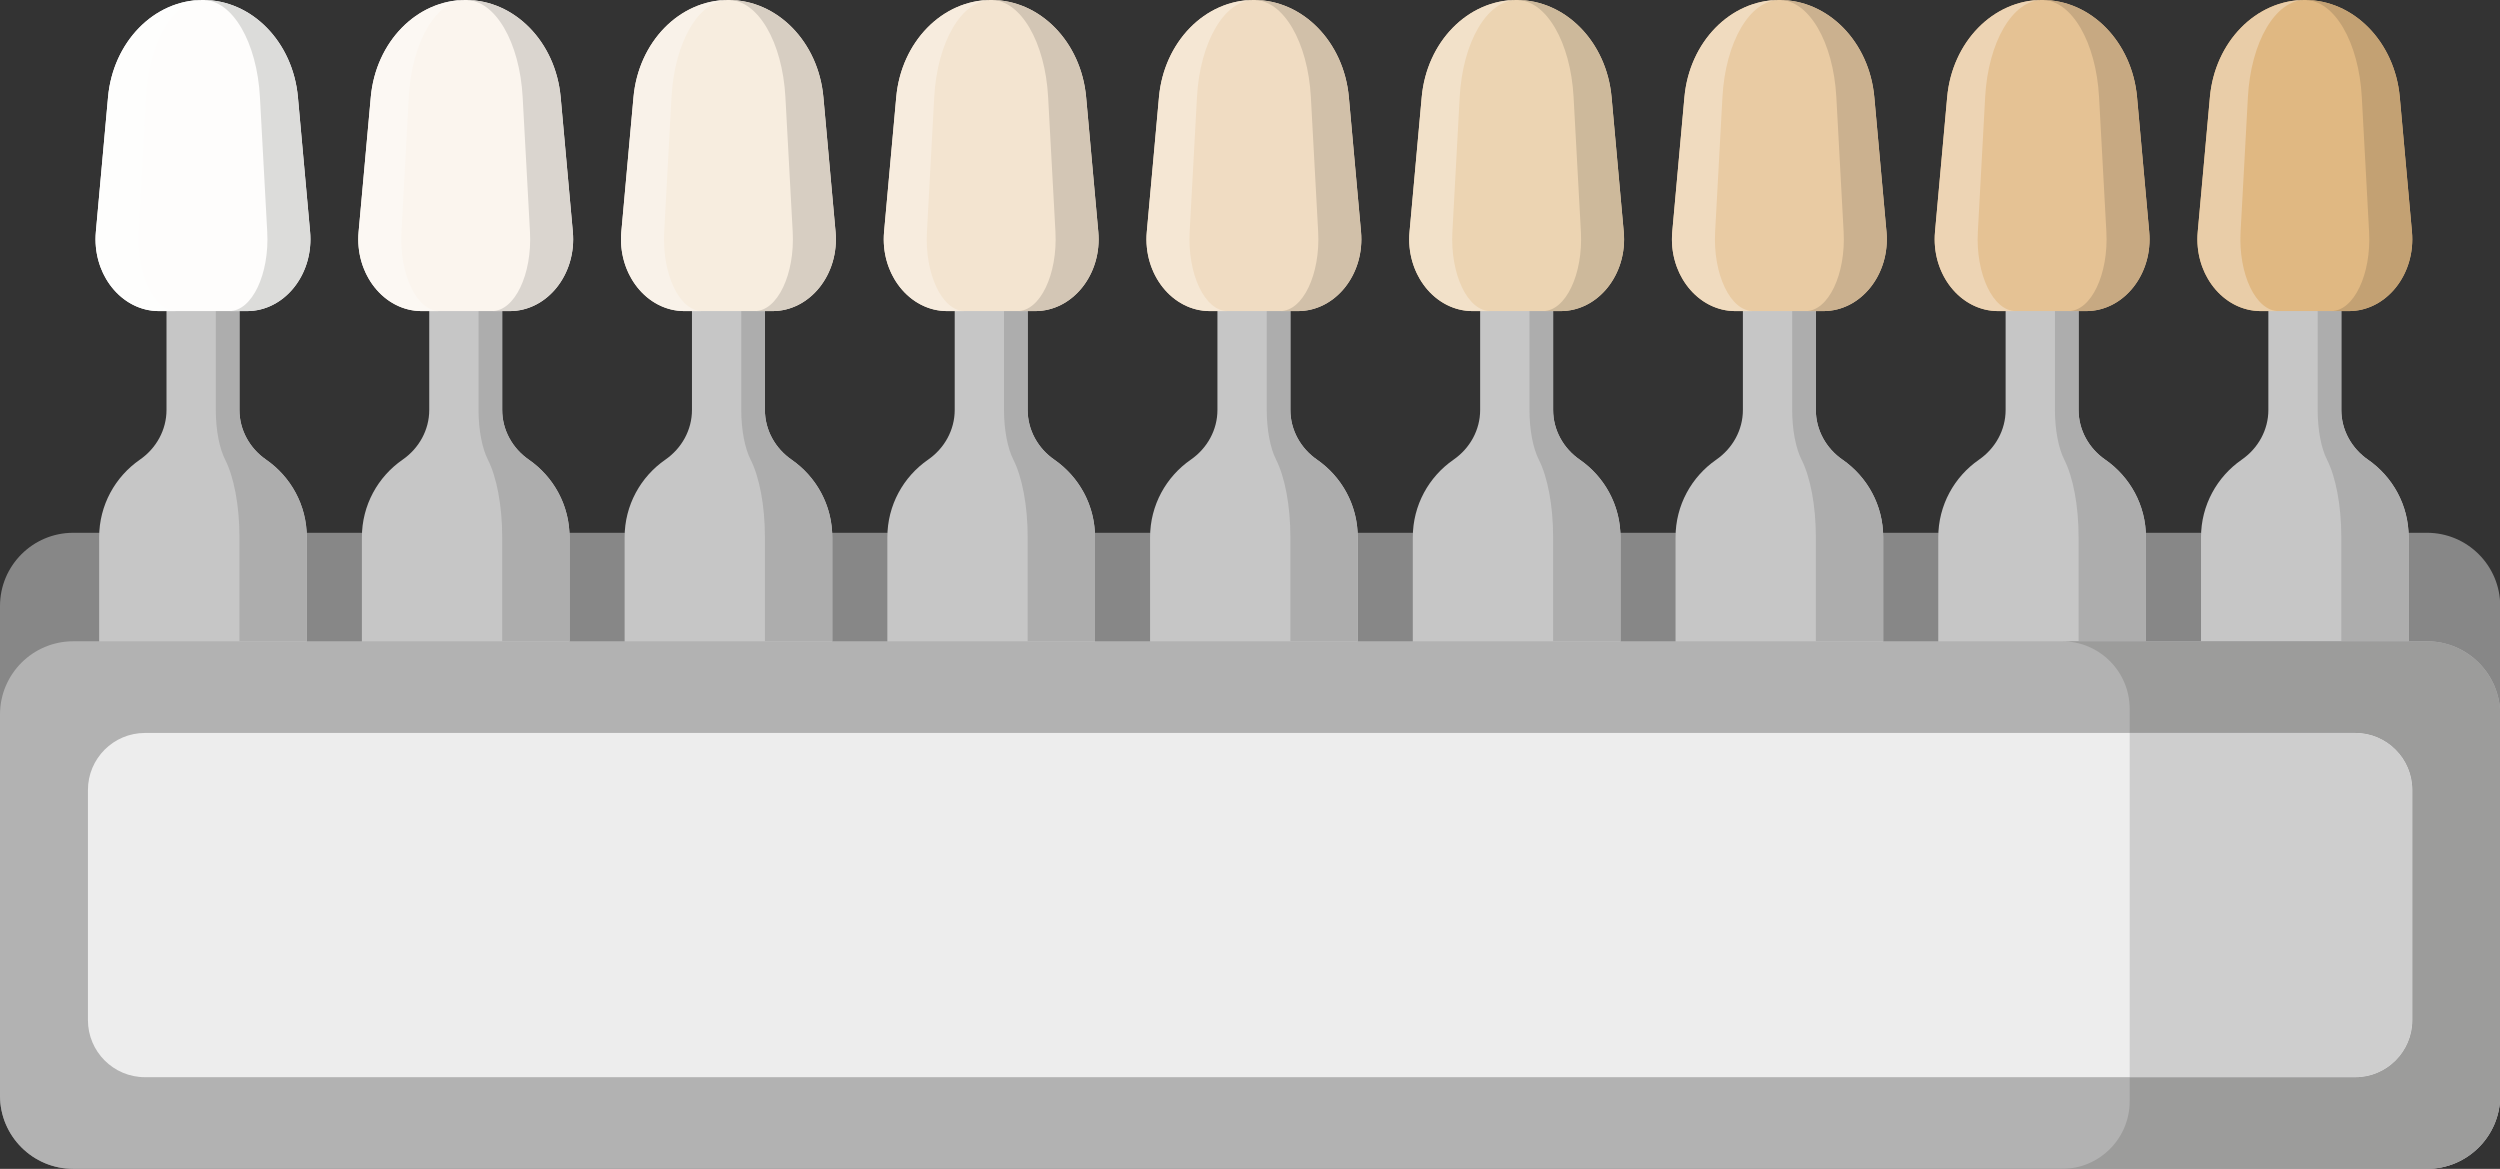
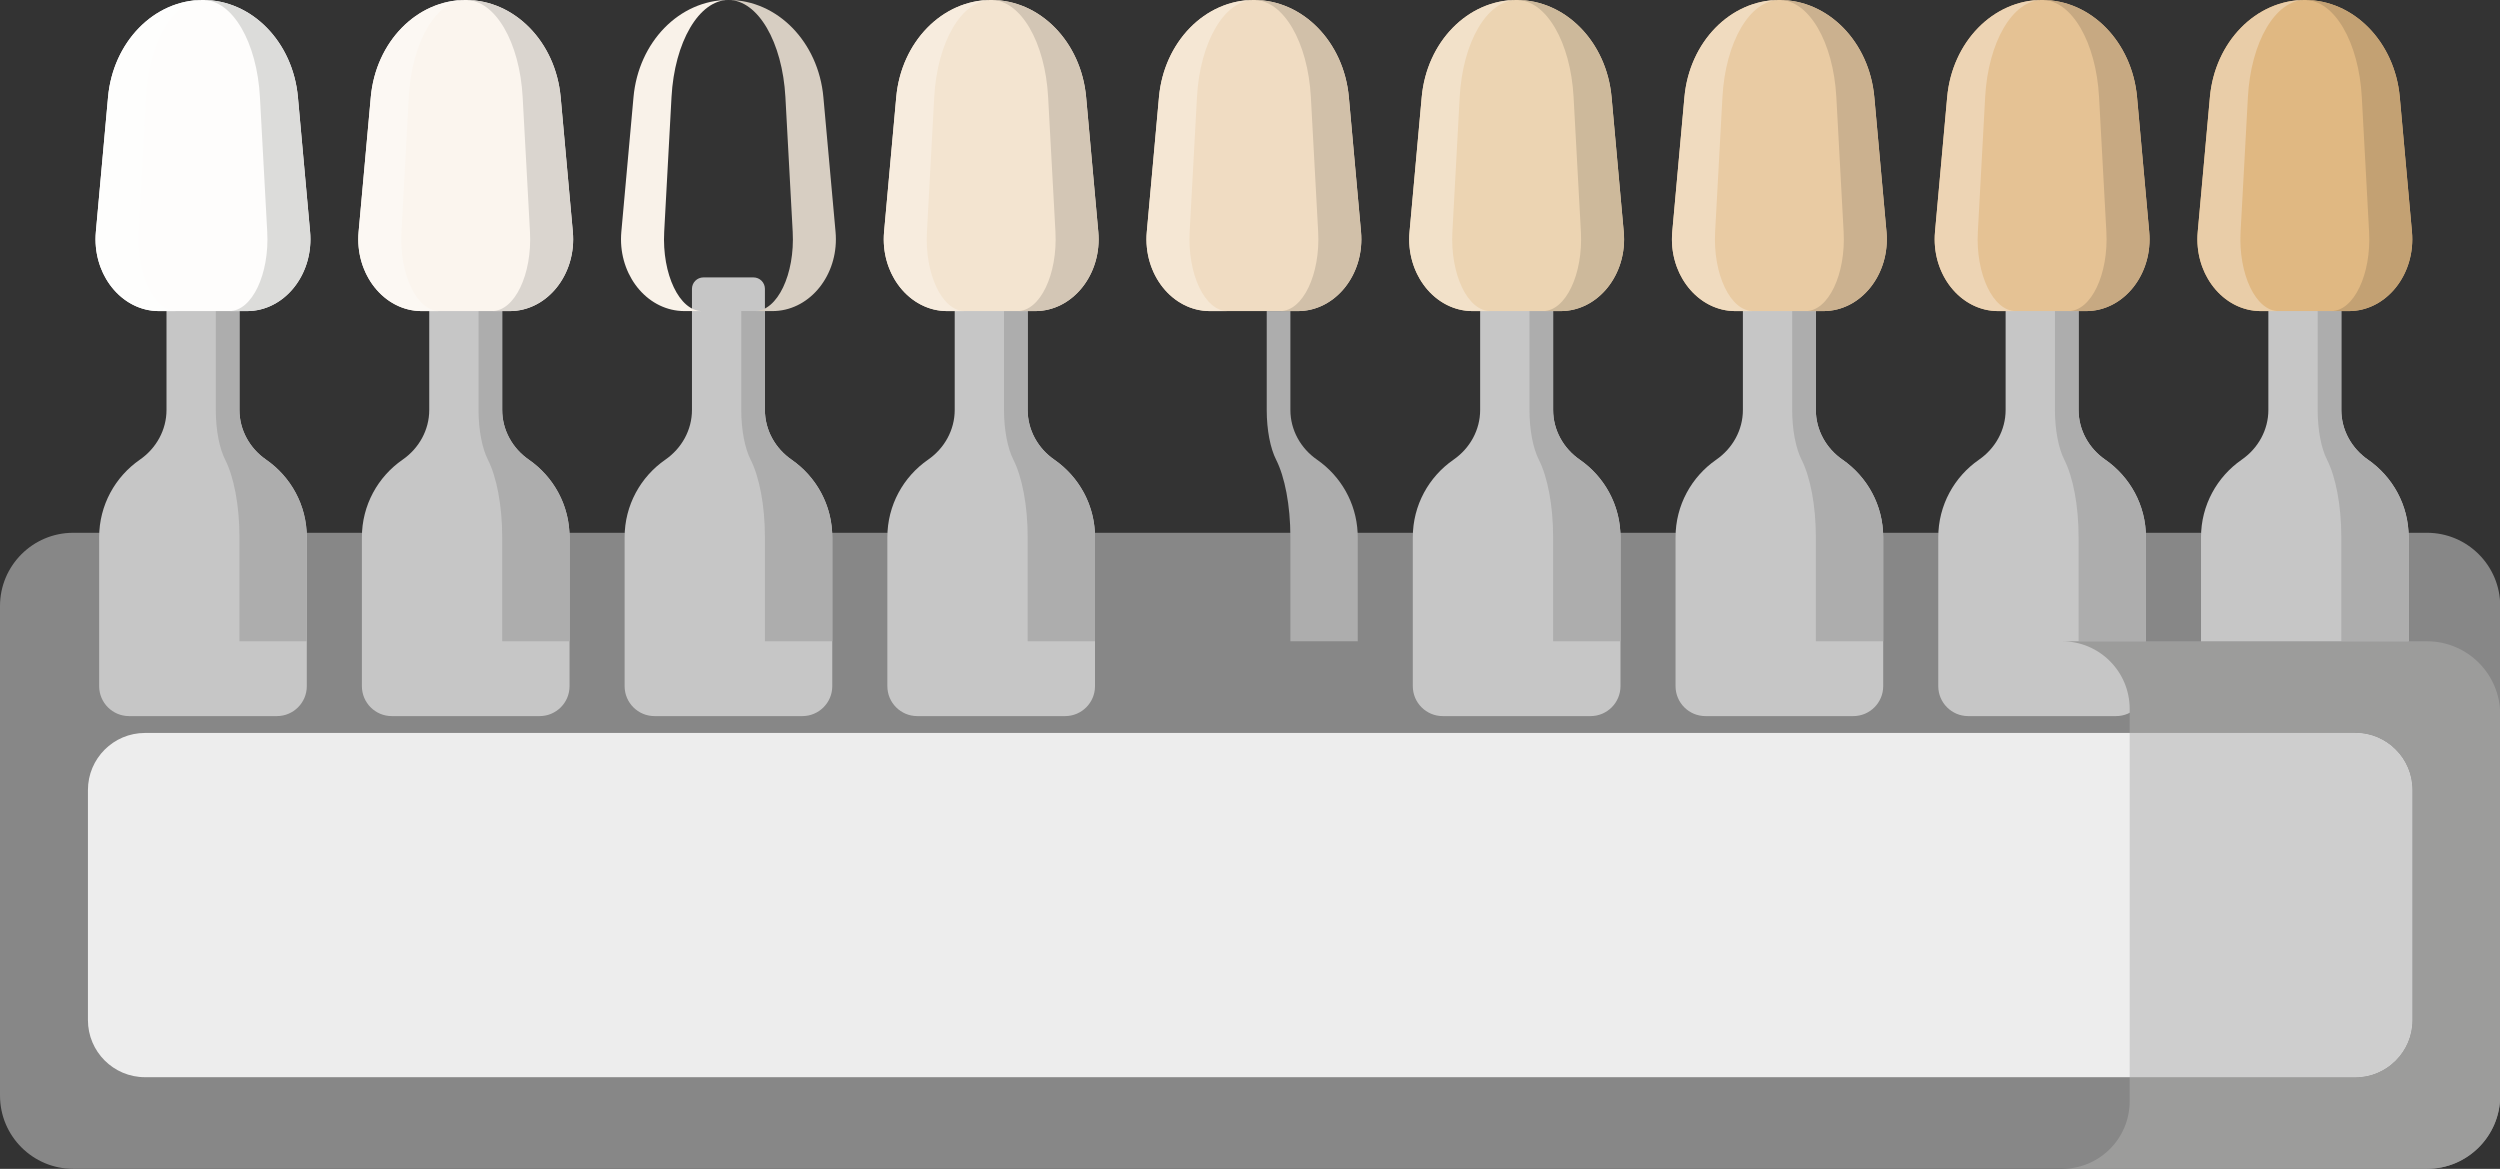
<svg xmlns="http://www.w3.org/2000/svg" height="219.8" preserveAspectRatio="xMidYMid meet" version="1.0" viewBox="0.0 -0.0 470.1 219.8" width="470.1" zoomAndPan="magnify">
  <rect x="0.0" y="-0.0" width="470.1" height="219.8" fill="#333333" stroke="none" />
  <defs>
    <clipPath id="a">
      <path d="M 0 100 L 470.141 100 L 470.141 219.789 L 0 219.789 Z M 0 100" />
    </clipPath>
    <clipPath id="b">
-       <path d="M 0 120 L 470.141 120 L 470.141 219.789 L 0 219.789 Z M 0 120" />
-     </clipPath>
+       </clipPath>
    <clipPath id="c">
      <path d="M 387 120 L 470.141 120 L 470.141 219.789 L 387 219.789 Z M 387 120" />
    </clipPath>
  </defs>
  <g>
    <g clip-path="url(#a)">
      <path d="M 456.363 219.789 L 13.777 219.789 C 6.168 219.789 0 213.621 0 206.012 L 0 113.961 C 0 106.352 6.168 100.184 13.777 100.184 L 456.363 100.184 C 463.973 100.184 470.141 106.352 470.141 113.961 L 470.141 206.012 C 470.141 213.621 463.973 219.789 456.363 219.789" fill="#878787" />
    </g>
    <g>
      <path d="M 45.027 77.09 L 45.027 54.32 C 45.027 53.129 44.062 52.164 42.875 52.164 L 33.465 52.164 C 32.273 52.164 31.309 53.129 31.309 54.32 L 31.309 77.09 C 31.309 80.852 29.383 84.305 26.289 86.445 C 21.672 89.648 18.645 94.984 18.645 101.027 L 18.645 129.027 C 18.645 132.137 21.164 134.656 24.273 134.656 L 52.062 134.656 C 55.172 134.656 57.691 132.137 57.691 129.027 L 57.691 101.027 C 57.691 94.984 54.668 89.648 50.047 86.445 C 46.953 84.305 45.027 80.852 45.027 77.09" fill="#c6c6c6" />
    </g>
    <g>
      <path d="M 57.691 120.586 L 45.027 120.586 L 45.027 101.027 C 45.027 94.984 43.965 89.648 42.344 86.445 C 41.254 84.305 40.578 80.852 40.578 77.09 L 40.578 58.496 L 45.027 58.496 L 45.027 77.09 C 45.027 80.852 46.953 84.305 50.047 86.445 C 54.668 89.648 57.691 94.984 57.691 101.027 L 57.691 120.586" fill="#adadad" />
    </g>
    <g>
      <path d="M 46.441 58.496 L 29.895 58.496 C 22.828 58.496 17.309 51.566 18.027 43.594 L 20.316 18.266 C 21.254 7.891 28.969 -0.004 38.168 -0.004 C 47.371 -0.004 55.082 7.891 56.02 18.266 L 58.309 43.594 C 59.031 51.566 53.512 58.496 46.441 58.496" fill="#fefdfc" />
    </g>
    <g>
      <path d="M 46.441 58.496 L 45.027 58.496 L 46.441 58.496 C 53.359 58.496 58.793 51.859 58.348 44.105 C 58.793 51.859 53.359 58.496 46.441 58.496" fill="#ddd" />
    </g>
    <g>
      <path d="M 46.441 58.496 L 43.133 58.496 C 47.371 58.496 50.684 51.566 50.25 43.594 L 48.879 18.266 C 48.316 7.891 43.688 -0.004 38.168 -0.004 C 47.371 -0.004 55.082 7.891 56.02 18.266 L 58.309 43.594 C 58.324 43.766 58.336 43.938 58.348 44.105 C 58.793 51.859 53.359 58.496 46.441 58.496" fill="#dcdcda" />
    </g>
    <g>
      <path d="M 33.207 58.496 L 29.895 58.496 C 23.246 58.496 17.969 52.367 17.965 45.008 C 17.965 44.539 17.984 44.07 18.027 43.594 L 20.316 18.266 C 21.254 7.891 28.969 -0.004 38.168 -0.004 C 32.648 -0.004 28.023 7.891 27.461 18.266 L 26.086 43.594 C 25.652 51.566 28.965 58.496 33.207 58.496" fill="#fefefd" />
    </g>
    <g>
      <path d="M 94.434 77.09 L 94.434 54.32 C 94.434 53.129 93.469 52.164 92.277 52.164 L 82.867 52.164 C 81.676 52.164 80.715 53.129 80.715 54.32 L 80.715 77.09 C 80.715 80.852 78.789 84.305 75.695 86.445 C 71.074 89.648 68.051 94.984 68.051 101.027 L 68.051 129.027 C 68.051 132.137 70.57 134.656 73.676 134.656 L 101.469 134.656 C 104.578 134.656 107.098 132.137 107.098 129.027 L 107.098 101.027 C 107.098 94.984 104.07 89.648 99.449 86.445 C 96.355 84.305 94.434 80.852 94.434 77.09" fill="#c6c6c6" />
    </g>
    <g>
      <path d="M 107.078 100.184 C 106.809 94.512 103.879 89.539 99.504 86.484 C 103.879 89.539 106.809 94.512 107.078 100.184" fill="#ddd" />
    </g>
    <g>
      <path d="M 107.098 101.027 C 107.098 100.746 107.09 100.465 107.078 100.184 C 107.09 100.465 107.098 100.746 107.098 101.027" fill="#777" />
    </g>
    <g>
      <path d="M 107.098 120.586 L 94.434 120.586 L 94.434 101.027 C 94.434 94.984 93.367 89.648 91.746 86.445 C 90.66 84.305 89.984 80.852 89.984 77.09 L 89.984 58.496 L 94.434 58.496 L 94.434 77.09 C 94.434 80.852 96.355 84.305 99.449 86.445 C 99.469 86.461 99.488 86.473 99.504 86.484 C 103.879 89.539 106.809 94.512 107.078 100.184 C 107.09 100.465 107.098 100.746 107.098 101.027 L 107.098 120.586" fill="#adadad" />
    </g>
    <g>
      <path d="M 95.848 58.496 L 79.301 58.496 C 72.23 58.496 66.711 51.566 67.434 43.594 L 69.723 18.266 C 70.66 7.891 78.371 -0.004 87.574 -0.004 C 96.773 -0.004 104.484 7.891 105.426 18.266 L 107.715 43.594 C 108.434 51.566 102.914 58.496 95.848 58.496" fill="#fbf5ee" />
    </g>
    <g>
      <path d="M 95.848 58.496 L 92.535 58.496 C 96.777 58.496 100.09 51.566 99.656 43.594 L 98.281 18.266 C 97.719 7.891 93.094 -0.004 87.574 -0.004 C 96.773 -0.004 104.484 7.891 105.426 18.266 L 107.715 43.594 C 107.754 44.062 107.777 44.523 107.777 44.984 C 107.781 52.355 102.5 58.496 95.848 58.496" fill="#dad5cf" />
    </g>
    <g>
      <path d="M 82.609 58.496 L 79.301 58.496 C 72.652 58.496 67.375 52.367 67.371 45.008 C 67.367 44.539 67.391 44.07 67.434 43.594 L 69.723 18.266 C 70.66 7.891 78.371 -0.004 87.574 -0.004 C 82.051 -0.004 77.426 7.891 76.863 18.266 L 75.492 43.594 C 75.059 51.566 78.367 58.496 82.609 58.496" fill="#fcf8f3" />
    </g>
    <g>
      <path d="M 143.836 77.09 L 143.836 54.32 C 143.836 53.129 142.871 52.164 141.684 52.164 L 132.273 52.164 C 131.082 52.164 130.117 53.129 130.117 54.32 L 130.117 77.09 C 130.117 80.852 128.191 84.305 125.098 86.445 C 120.48 89.648 117.453 94.984 117.453 101.027 L 117.453 129.027 C 117.453 132.137 119.973 134.656 123.082 134.656 L 150.871 134.656 C 153.98 134.656 156.5 132.137 156.5 129.027 L 156.5 101.027 C 156.5 94.984 153.477 89.648 148.855 86.445 C 145.762 84.305 143.836 80.852 143.836 77.09" fill="#c6c6c6" />
    </g>
    <g>
      <path d="M 156.48 100.184 C 156.215 94.512 153.281 89.539 148.91 86.484 C 153.281 89.539 156.215 94.512 156.48 100.184" fill="#ddd" />
    </g>
    <g>
      <path d="M 156.5 101.027 C 156.5 100.746 156.492 100.465 156.48 100.184 C 156.492 100.465 156.5 100.746 156.5 101.027" fill="#777" />
    </g>
    <g>
      <path d="M 156.5 120.586 L 143.836 120.586 L 143.836 101.027 C 143.836 94.984 142.773 89.648 141.152 86.445 C 140.062 84.305 139.387 80.852 139.387 77.09 L 139.387 58.496 L 143.836 58.496 L 143.836 77.09 C 143.836 80.852 145.762 84.305 148.855 86.445 C 148.871 86.461 148.891 86.473 148.91 86.484 C 153.281 89.539 156.215 94.512 156.48 100.184 C 156.492 100.465 156.5 100.746 156.5 101.027 L 156.5 120.586" fill="#adadad" />
    </g>
    <g>
-       <path d="M 145.25 58.496 L 128.703 58.496 C 121.637 58.496 116.117 51.566 116.836 43.594 L 119.125 18.266 C 120.062 7.891 127.773 -0.004 136.977 -0.004 C 146.18 -0.004 153.891 7.891 154.828 18.266 L 157.117 43.594 C 157.84 51.566 152.32 58.496 145.25 58.496" fill="#f7eddf" />
-     </g>
+       </g>
    <g>
      <path d="M 145.25 58.496 L 141.941 58.496 C 146.18 58.496 149.492 51.566 149.059 43.594 L 147.688 18.266 C 147.125 7.891 142.496 -0.004 136.977 -0.004 C 146.18 -0.004 153.891 7.891 154.828 18.266 L 157.117 43.594 C 157.16 44.062 157.18 44.523 157.18 44.984 C 157.188 52.355 151.906 58.496 145.25 58.496" fill="#d7cec2" />
    </g>
    <g>
      <path d="M 132.016 58.496 L 128.703 58.496 C 122.051 58.496 116.77 52.355 116.773 44.984 C 116.773 44.523 116.797 44.062 116.836 43.594 L 119.125 18.266 C 120.062 7.891 127.773 -0.004 136.977 -0.004 C 131.457 -0.004 126.832 7.891 126.27 18.266 L 124.895 43.594 C 124.465 51.566 127.773 58.496 132.016 58.496" fill="#f9f2e9" />
    </g>
    <g>
      <path d="M 193.242 77.09 L 193.242 54.32 C 193.242 53.129 192.277 52.164 191.086 52.164 L 181.676 52.164 C 180.488 52.164 179.523 53.129 179.523 54.32 L 179.523 77.09 C 179.523 80.852 177.598 84.305 174.504 86.445 C 169.883 89.648 166.859 94.984 166.859 101.027 L 166.859 129.027 C 166.859 132.137 169.379 134.656 172.484 134.656 L 200.277 134.656 C 203.387 134.656 205.906 132.137 205.906 129.027 L 205.906 101.027 C 205.906 94.984 202.879 89.648 198.258 86.445 C 195.164 84.305 193.242 80.852 193.242 77.09" fill="#c6c6c6" />
    </g>
    <g>
      <path d="M 205.887 100.184 C 205.617 94.512 202.688 89.539 198.312 86.484 C 202.688 89.539 205.617 94.512 205.887 100.184" fill="#ddd" />
    </g>
    <g>
      <path d="M 205.906 101.027 C 205.906 100.746 205.898 100.465 205.887 100.184 C 205.898 100.465 205.906 100.746 205.906 101.027" fill="#777" />
    </g>
    <g>
      <path d="M 205.906 120.586 L 193.242 120.586 L 193.242 101.027 C 193.242 94.984 192.18 89.648 190.555 86.445 C 189.469 84.305 188.793 80.852 188.793 77.09 L 188.793 58.496 L 193.242 58.496 L 193.242 77.09 C 193.242 80.852 195.164 84.305 198.258 86.445 C 198.277 86.461 198.297 86.473 198.312 86.484 C 202.688 89.539 205.617 94.512 205.887 100.184 C 205.898 100.465 205.906 100.746 205.906 101.027 L 205.906 120.586" fill="#adadad" />
    </g>
    <g>
      <path d="M 194.656 58.496 L 178.109 58.496 C 171.039 58.496 165.52 51.566 166.242 43.594 L 168.531 18.266 C 169.469 7.891 177.18 -0.004 186.383 -0.004 C 195.586 -0.004 203.297 7.891 204.234 18.266 L 206.523 43.594 C 207.242 51.566 201.723 58.496 194.656 58.496" fill="#f3e4d0" />
    </g>
    <g>
      <path d="M 194.656 58.496 L 191.344 58.496 C 195.586 58.496 198.895 51.566 198.465 43.594 L 197.09 18.266 C 196.527 7.891 191.902 -0.004 186.383 -0.004 C 195.586 -0.004 203.297 7.891 204.234 18.266 L 206.523 43.594 C 206.562 44.062 206.586 44.523 206.586 44.984 C 206.59 52.355 201.309 58.496 194.656 58.496" fill="#d3c6b5" />
    </g>
    <g>
      <path d="M 181.418 58.496 L 178.109 58.496 C 171.461 58.496 166.184 52.367 166.18 45.008 C 166.18 44.539 166.199 44.07 166.242 43.594 L 168.531 18.266 C 169.469 7.891 177.18 -0.004 186.383 -0.004 C 180.859 -0.004 176.234 7.891 175.672 18.266 L 174.301 43.594 C 173.867 51.566 177.176 58.496 181.418 58.496" fill="#f7ecde" />
    </g>
    <g>
-       <path d="M 242.645 77.09 L 242.645 54.32 C 242.645 53.129 241.68 52.164 240.492 52.164 L 231.082 52.164 C 229.891 52.164 228.926 53.129 228.926 54.32 L 228.926 77.09 C 228.926 80.852 227 84.305 223.906 86.445 C 219.289 89.648 216.262 94.984 216.262 101.027 L 216.262 129.027 C 216.262 132.137 218.781 134.656 221.891 134.656 L 249.68 134.656 C 252.789 134.656 255.309 132.137 255.309 129.027 L 255.309 101.027 C 255.309 94.984 252.285 89.648 247.664 86.445 C 244.57 84.305 242.645 80.852 242.645 77.09" fill="#c6c6c6" />
-     </g>
+       </g>
    <g>
      <path d="M 255.289 100.184 C 255.023 94.512 252.09 89.539 247.719 86.484 C 252.09 89.539 255.023 94.512 255.289 100.184" fill="#ddd" />
    </g>
    <g>
      <path d="M 255.309 101.027 C 255.309 100.746 255.305 100.465 255.289 100.184 C 255.305 100.465 255.309 100.746 255.309 101.027" fill="#777" />
    </g>
    <g>
      <path d="M 255.309 120.586 L 242.645 120.586 L 242.645 101.027 C 242.645 94.984 241.582 89.648 239.961 86.445 C 238.871 84.305 238.195 80.852 238.195 77.09 L 238.195 58.496 L 242.645 58.496 L 242.645 77.09 C 242.645 80.852 244.57 84.305 247.664 86.445 C 247.684 86.461 247.699 86.473 247.719 86.484 C 252.09 89.539 255.023 94.512 255.289 100.184 C 255.305 100.465 255.309 100.746 255.309 101.027 L 255.309 120.586" fill="#adadad" />
    </g>
    <g>
      <path d="M 244.059 58.496 L 227.512 58.496 C 220.441 58.496 214.926 51.566 215.645 43.594 L 217.934 18.266 C 218.871 7.891 226.586 -0.004 235.785 -0.004 C 244.988 -0.004 252.699 7.891 253.637 18.266 L 255.926 43.594 C 256.645 51.566 251.129 58.496 244.059 58.496" fill="#f0dcc2" />
    </g>
    <g>
      <path d="M 244.059 58.496 L 240.75 58.496 C 244.988 58.496 248.301 51.566 247.867 43.594 L 246.496 18.266 C 245.934 7.891 241.305 -0.004 235.785 -0.004 C 244.988 -0.004 252.699 7.891 253.637 18.266 L 255.926 43.594 C 255.969 44.062 255.988 44.523 255.988 44.984 C 255.992 52.355 250.715 58.496 244.059 58.496" fill="#d1c0a9" />
    </g>
    <g>
      <path d="M 230.82 58.496 L 227.512 58.496 C 220.445 58.496 214.926 51.566 215.645 43.594 L 217.934 18.266 C 218.871 7.891 226.586 -0.004 235.785 -0.004 C 230.266 -0.004 225.641 7.891 225.078 18.266 L 223.703 43.594 C 223.27 51.566 226.582 58.496 230.82 58.496" fill="#f5e7d4" />
    </g>
    <g>
      <path d="M 292.051 77.09 L 292.051 54.32 C 292.051 53.129 291.086 52.164 289.895 52.164 L 280.484 52.164 C 279.297 52.164 278.328 53.129 278.328 54.32 L 278.328 77.09 C 278.328 80.852 276.406 84.305 273.312 86.445 C 268.691 89.648 265.664 94.984 265.664 101.027 L 265.664 129.027 C 265.664 132.137 268.188 134.656 271.297 134.656 L 299.086 134.656 C 302.195 134.656 304.715 132.137 304.715 129.027 L 304.715 101.027 C 304.715 94.984 301.688 89.648 297.066 86.445 C 293.973 84.305 292.051 80.852 292.051 77.09" fill="#c6c6c6" />
    </g>
    <g>
      <path d="M 304.695 100.184 C 304.426 94.512 301.496 89.539 297.121 86.484 C 301.496 89.539 304.426 94.512 304.695 100.184" fill="#ddd" />
    </g>
    <g>
      <path d="M 304.715 101.027 C 304.715 100.746 304.707 100.465 304.695 100.184 C 304.707 100.465 304.715 100.746 304.715 101.027" fill="#777" />
    </g>
    <g>
      <path d="M 304.715 120.586 L 292.051 120.586 L 292.051 101.027 C 292.051 94.984 290.988 89.648 289.363 86.445 C 288.277 84.305 287.602 80.852 287.602 77.09 L 287.602 58.496 L 292.051 58.496 L 292.051 77.09 C 292.051 80.852 293.973 84.305 297.066 86.445 C 297.086 86.461 297.105 86.473 297.121 86.484 C 301.496 89.539 304.426 94.512 304.695 100.184 C 304.707 100.465 304.715 100.746 304.715 101.027 L 304.715 120.586" fill="#adadad" />
    </g>
    <g>
      <path d="M 293.465 58.496 L 276.918 58.496 C 269.848 58.496 264.328 51.566 265.051 43.594 L 267.34 18.266 C 268.277 7.891 275.988 -0.004 285.191 -0.004 C 294.391 -0.004 302.102 7.891 303.039 18.266 L 305.328 43.594 C 306.051 51.566 300.531 58.496 293.465 58.496" fill="#ecd4b2" />
    </g>
    <g>
      <path d="M 293.465 58.496 L 290.152 58.496 C 294.395 58.496 297.703 51.566 297.273 43.594 L 295.898 18.266 C 295.336 7.891 290.711 -0.004 285.191 -0.004 C 294.391 -0.004 302.102 7.891 303.039 18.266 L 305.328 43.594 C 305.371 44.062 305.395 44.523 305.395 44.984 C 305.398 52.355 300.117 58.496 293.465 58.496" fill="#cdb99b" />
    </g>
    <g>
      <path d="M 280.227 58.496 L 276.918 58.496 C 270.262 58.496 264.98 52.355 264.984 44.984 C 264.984 44.523 265.008 44.062 265.051 43.594 L 267.34 18.266 C 268.277 7.891 275.988 -0.004 285.191 -0.004 C 279.672 -0.004 275.043 7.891 274.48 18.266 L 273.109 43.594 C 272.676 51.566 275.984 58.496 280.227 58.496" fill="#f2e1c9" />
    </g>
    <g>
      <path d="M 341.453 77.09 L 341.453 54.32 C 341.453 53.129 340.488 52.164 339.301 52.164 L 329.891 52.164 C 328.699 52.164 327.734 53.129 327.734 54.32 L 327.734 77.09 C 327.734 80.852 325.809 84.305 322.715 86.445 C 318.098 89.648 315.07 94.984 315.07 101.027 L 315.07 129.027 C 315.07 132.137 317.59 134.656 320.699 134.656 L 348.488 134.656 C 351.598 134.656 354.117 132.137 354.117 129.027 L 354.117 101.027 C 354.117 94.984 351.094 89.648 346.473 86.445 C 343.379 84.305 341.453 80.852 341.453 77.09" fill="#c6c6c6" />
    </g>
    <g>
      <path d="M 354.117 120.586 L 341.453 120.586 L 341.453 101.027 C 341.453 94.984 340.391 89.648 338.766 86.445 C 337.68 84.305 337.004 80.852 337.004 77.09 L 337.004 58.496 L 341.453 58.496 L 341.453 77.09 C 341.453 80.852 343.379 84.305 346.473 86.445 C 351.094 89.648 354.117 94.984 354.117 101.027 L 354.117 120.586" fill="#adadad" />
    </g>
    <g>
      <path d="M 342.867 58.496 L 326.32 58.496 C 319.254 58.496 313.734 51.566 314.453 43.594 L 316.742 18.266 C 317.68 7.891 325.391 -0.004 334.594 -0.004 C 343.797 -0.004 351.508 7.891 352.445 18.266 L 354.734 43.594 C 355.453 51.566 349.938 58.496 342.867 58.496" fill="#e9cba3" />
    </g>
    <g>
      <path d="M 342.867 58.496 L 341.453 58.496 L 342.867 58.496 C 349.852 58.496 355.324 51.727 354.758 43.875 C 355.324 51.727 349.855 58.496 342.867 58.496" fill="#ddd" />
    </g>
    <g>
      <path d="M 342.867 58.496 L 339.559 58.496 C 343.801 58.496 347.109 51.566 346.676 43.594 L 345.305 18.266 C 344.742 7.891 340.113 -0.004 334.594 -0.004 C 343.797 -0.004 351.508 7.891 352.445 18.266 L 354.734 43.594 C 354.742 43.688 354.75 43.781 354.758 43.875 C 355.324 51.727 349.852 58.496 342.867 58.496" fill="#cbb18f" />
    </g>
    <g>
      <path d="M 329.633 58.496 L 326.32 58.496 C 319.672 58.496 314.395 52.367 314.391 45.008 C 314.391 44.539 314.41 44.07 314.453 43.594 L 316.742 18.266 C 317.68 7.891 325.391 -0.004 334.594 -0.004 C 329.074 -0.004 324.449 7.891 323.887 18.266 L 322.512 43.594 C 322.078 51.566 325.391 58.496 329.633 58.496" fill="#f0dbbf" />
    </g>
    <g>
      <path d="M 390.859 77.09 L 390.859 54.32 C 390.859 53.129 389.895 52.164 388.703 52.164 L 379.293 52.164 C 378.102 52.164 377.137 53.129 377.137 54.32 L 377.137 77.09 C 377.137 80.852 375.215 84.305 372.121 86.445 C 367.5 89.648 364.473 94.984 364.473 101.027 L 364.473 129.027 C 364.473 132.137 366.996 134.656 370.102 134.656 L 397.895 134.656 C 401.004 134.656 403.523 132.137 403.523 129.027 L 403.523 101.027 C 403.523 94.984 400.496 89.648 395.879 86.445 C 392.781 84.305 390.859 80.852 390.859 77.09" fill="#c6c6c6" />
    </g>
    <g>
      <path d="M 403.523 120.586 L 390.859 120.586 L 390.859 101.027 C 390.859 94.984 389.797 89.648 388.172 86.445 C 387.086 84.305 386.41 80.852 386.41 77.09 L 386.41 58.496 L 390.859 58.496 L 390.859 77.09 C 390.859 80.852 392.781 84.305 395.879 86.445 C 400.496 89.648 403.523 94.984 403.523 101.027 L 403.523 120.586" fill="#adadad" />
    </g>
    <g>
      <path d="M 392.273 58.496 L 375.727 58.496 C 368.656 58.496 363.137 51.566 363.859 43.594 L 366.148 18.266 C 367.086 7.891 374.797 -0.004 384 -0.004 C 393.199 -0.004 400.91 7.891 401.848 18.266 L 404.137 43.594 C 404.859 51.566 399.34 58.496 392.273 58.496" fill="#e5c294" />
    </g>
    <g>
      <path d="M 392.273 58.496 L 388.961 58.496 C 393.203 58.496 396.512 51.566 396.082 43.594 L 394.707 18.266 C 394.145 7.891 389.52 -0.004 384 -0.004 C 393.199 -0.004 400.91 7.891 401.848 18.266 L 404.137 43.594 C 404.18 44.062 404.199 44.523 404.203 44.984 C 404.207 52.355 398.926 58.496 392.273 58.496" fill="#c7a982" />
    </g>
    <g>
      <path d="M 379.035 58.496 L 375.727 58.496 C 369.07 58.496 363.789 52.355 363.797 44.984 C 363.797 44.523 363.816 44.062 363.859 43.594 L 366.148 18.266 C 367.086 7.891 374.797 -0.004 384 -0.004 C 378.477 -0.004 373.852 7.891 373.289 18.266 L 371.914 43.594 C 371.484 51.566 374.797 58.496 379.035 58.496" fill="#edd4b4" />
    </g>
    <g>
      <path d="M 440.262 77.09 L 440.262 54.32 C 440.262 53.129 439.297 52.164 438.109 52.164 L 428.699 52.164 C 427.508 52.164 426.543 53.129 426.543 54.32 L 426.543 77.09 C 426.543 80.852 424.617 84.305 421.523 86.445 C 416.906 89.648 413.879 94.984 413.879 101.027 L 413.879 129.027 C 413.879 132.137 416.398 134.656 419.508 134.656 L 447.297 134.656 C 450.406 134.656 452.926 132.137 452.926 129.027 L 452.926 101.027 C 452.926 94.984 449.902 89.648 445.281 86.445 C 442.188 84.305 440.262 80.852 440.262 77.09" fill="#c6c6c6" />
    </g>
    <g>
      <path d="M 452.926 120.586 L 440.262 120.586 L 440.262 101.027 C 440.262 94.984 439.199 89.648 437.574 86.445 C 436.488 84.305 435.812 80.852 435.812 77.09 L 435.812 58.496 L 440.262 58.496 L 440.262 77.09 C 440.262 80.852 442.188 84.305 445.281 86.445 C 449.902 89.648 452.926 94.984 452.926 101.027 L 452.926 120.586" fill="#adadad" />
    </g>
    <g>
      <path d="M 441.676 58.496 L 425.129 58.496 C 418.059 58.496 412.543 51.566 413.262 43.594 L 415.551 18.266 C 416.488 7.891 424.199 -0.004 433.402 -0.004 C 442.605 -0.004 450.316 7.891 451.254 18.266 L 453.543 43.594 C 454.262 51.566 448.746 58.496 441.676 58.496" fill="#e0b882" />
    </g>
    <g>
      <path d="M 441.676 58.496 L 438.367 58.496 C 442.605 58.496 445.918 51.566 445.484 43.594 L 444.113 18.266 C 443.551 7.891 438.926 -0.004 433.402 -0.004 C 442.605 -0.004 450.316 7.891 451.254 18.266 L 453.543 43.594 C 453.586 44.062 453.605 44.523 453.605 44.984 C 453.609 52.355 448.332 58.496 441.676 58.496" fill="#c3a173" />
    </g>
    <g>
      <path d="M 428.438 58.496 L 425.129 58.496 C 418.48 58.496 413.203 52.367 413.199 45.008 C 413.199 44.539 413.219 44.07 413.262 43.594 L 415.551 18.266 C 416.488 7.891 424.199 -0.004 433.402 -0.004 C 427.883 -0.004 423.258 7.891 422.695 18.266 L 421.32 43.594 C 420.887 51.566 424.199 58.496 428.438 58.496" fill="#e9cda8" />
    </g>
    <g clip-path="url(#b)">
      <path d="M 456.363 219.789 L 13.777 219.789 C 6.168 219.789 0 213.621 0 206.012 L 0 134.363 C 0 126.754 6.168 120.586 13.777 120.586 L 456.363 120.586 C 463.973 120.586 470.141 126.754 470.141 134.363 L 470.141 206.012 C 470.141 213.621 463.973 219.789 456.363 219.789" fill="#b2b2b2" />
    </g>
    <g>
      <path d="M 442.875 202.555 L 27.266 202.555 C 21.34 202.555 16.535 197.746 16.535 191.82 L 16.535 148.555 C 16.535 142.629 21.34 137.824 27.266 137.824 L 442.875 137.824 C 448.801 137.824 453.605 142.629 453.605 148.555 L 453.605 191.82 C 453.605 197.746 448.801 202.555 442.875 202.555" fill="#ededed" />
    </g>
    <g clip-path="url(#c)">
      <path d="M 456.363 219.789 L 387.75 219.789 C 394.773 219.789 400.465 214.098 400.465 207.074 L 400.465 202.555 L 442.875 202.555 C 448.801 202.555 453.605 197.746 453.605 191.82 L 453.605 148.555 C 453.605 142.629 448.801 137.824 442.875 137.824 L 400.465 137.824 L 400.465 133.305 C 400.465 126.277 394.773 120.586 387.75 120.586 L 456.363 120.586 C 463.973 120.586 470.141 126.754 470.141 134.363 L 470.141 206.012 C 470.141 213.621 463.973 219.789 456.363 219.789" fill="#9c9c9b" />
    </g>
    <g>
      <path d="M 442.875 202.555 L 400.465 202.555 L 400.465 137.824 L 442.875 137.824 C 448.801 137.824 453.605 142.629 453.605 148.555 L 453.605 191.82 C 453.605 197.746 448.801 202.555 442.875 202.555" fill="#cecece" />
    </g>
  </g>
</svg>